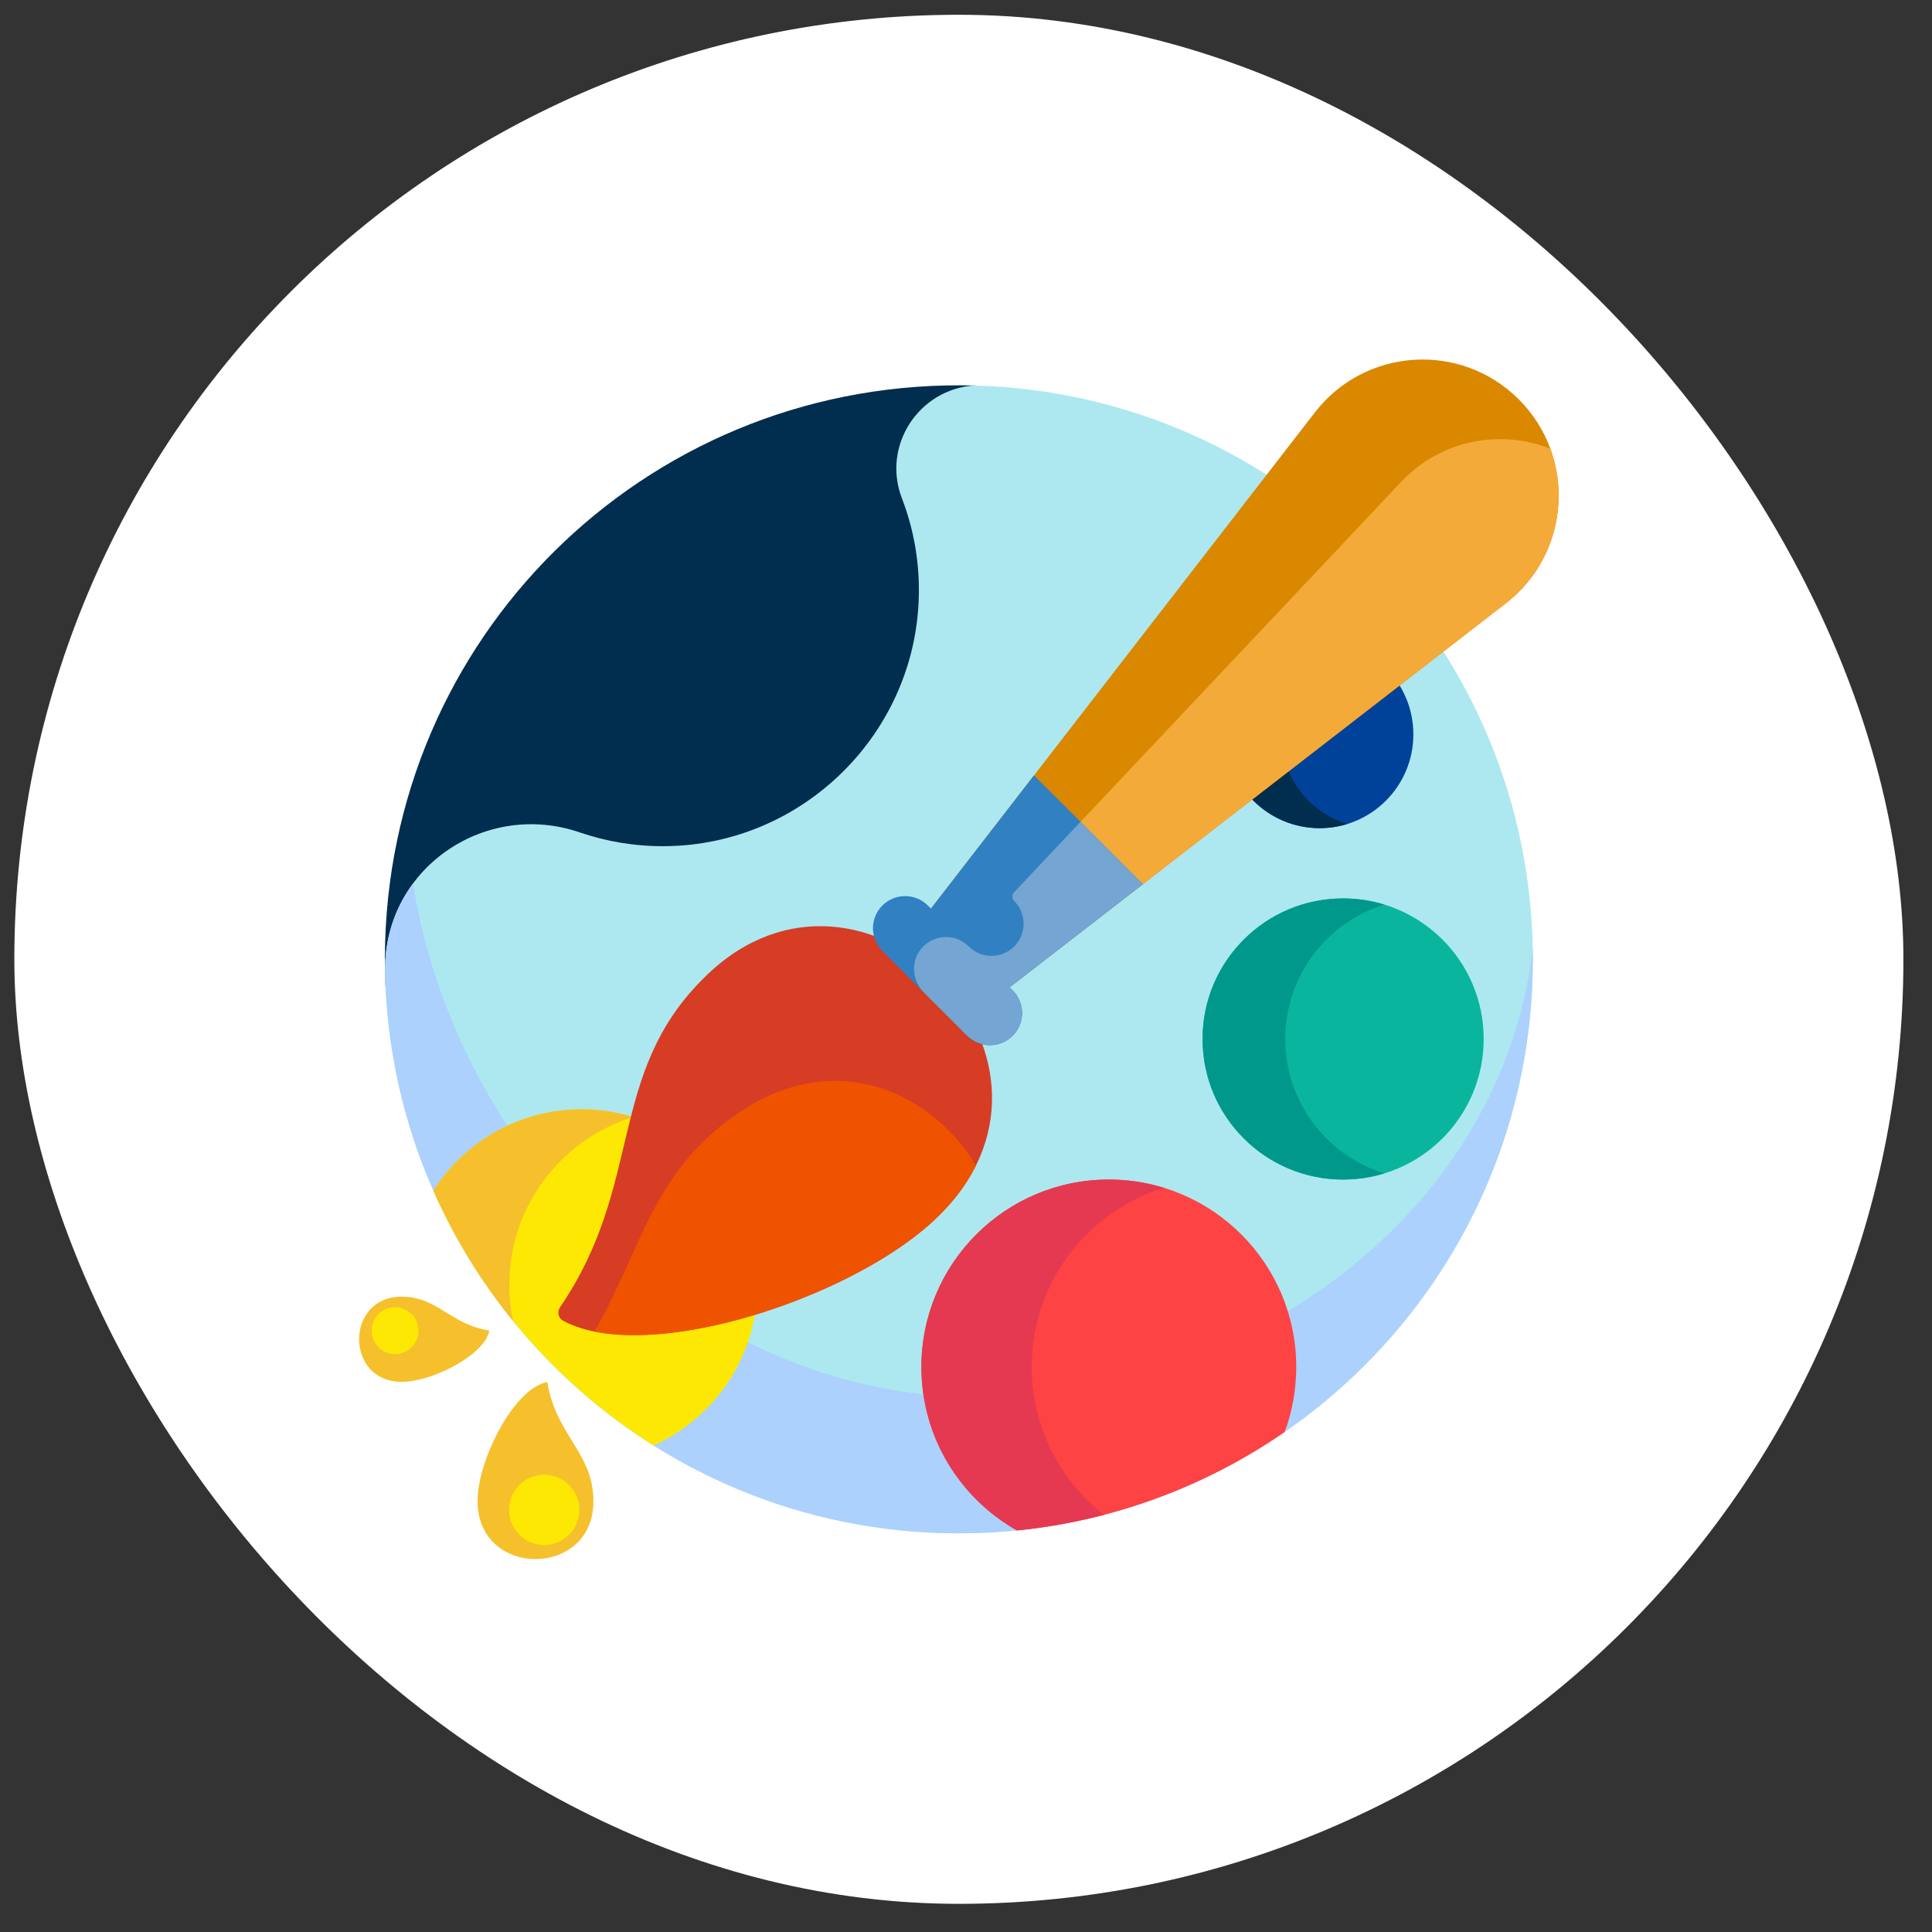
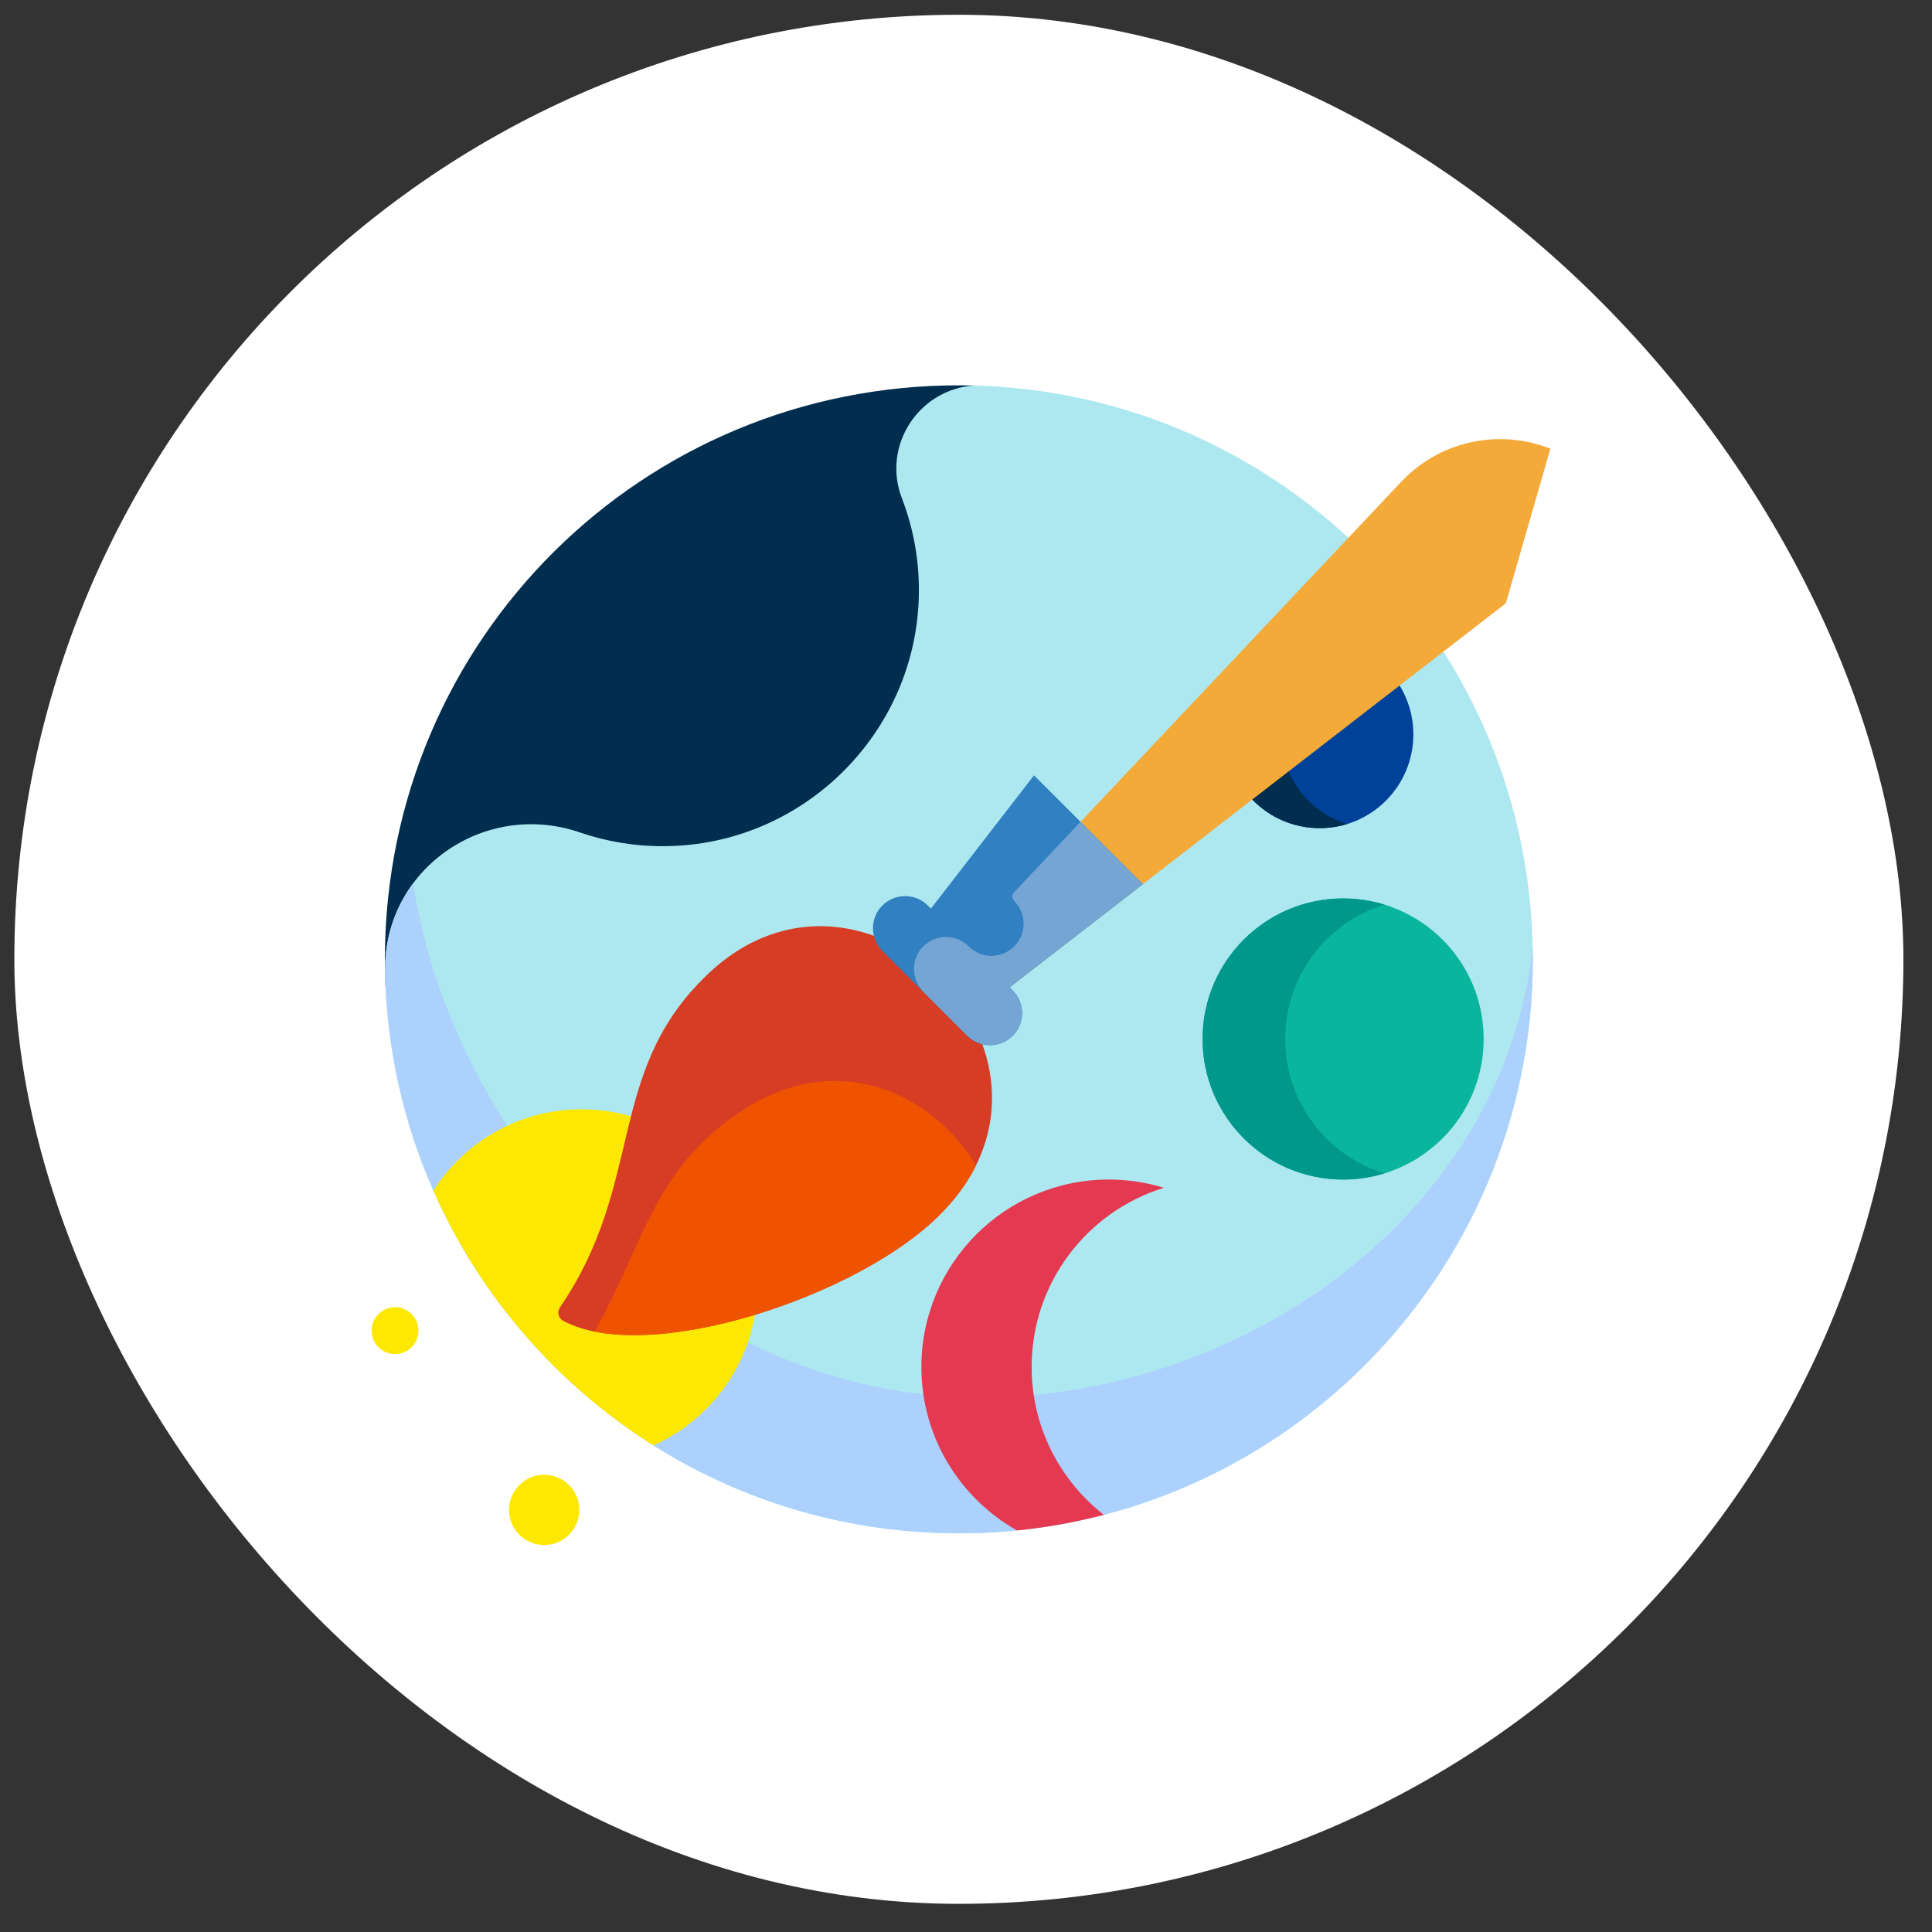
<svg xmlns="http://www.w3.org/2000/svg" width="45" height="45" viewBox="0 0 45 45" fill="none">
  <rect x="0" y="0" width="45" height="45" fill="#333333" stroke="none" />
  <rect x="0.334" y="0.344" width="44" height="44" rx="22" fill="white" />
  <path d="M22.38 8.975C22.483 8.975 22.586 8.977 22.689 8.979C23.034 8.988 25.223 9.859 25.227 10.721C25.227 10.758 24.026 24.2 11.822 24.143C11.182 24.14 10.552 24.095 9.936 24.006C9.409 23.93 9.003 23.495 8.979 22.963C8.969 22.736 8.964 22.508 8.965 22.281C8.999 14.88 14.979 8.95 22.38 8.975Z" fill="#012D4E" />
  <path d="M22.334 35.714C15.04 35.714 9.111 29.874 8.967 22.615C8.968 22.565 8.969 22.515 8.971 22.465C9.039 20.17 11.332 18.644 13.503 19.388C14.123 19.601 14.789 19.714 15.482 19.709C18.706 19.687 21.35 17.067 21.402 13.844C21.415 13.054 21.274 12.299 21.007 11.606C20.536 10.38 21.401 9.066 22.688 8.979C29.908 9.167 35.703 15.079 35.703 22.345C35.703 29.728 29.718 35.714 22.334 35.714Z" fill="#ADE8F0" />
  <path d="M35.701 22.078C35.703 22.166 35.703 22.255 35.703 22.345C35.703 29.728 29.718 35.714 22.334 35.714C15.04 35.714 9.111 29.874 8.967 22.615C8.968 22.565 8.969 22.515 8.971 22.465C8.992 21.744 9.233 21.099 9.621 20.576C10.633 26.957 16.159 32.549 22.825 32.549C28.957 32.549 34.994 28.301 35.701 22.078Z" fill="#ACD1FD" />
  <path d="M17.641 29.93C17.641 31.595 16.647 33.027 15.22 33.667C12.973 32.251 11.176 30.185 10.095 27.733C10.821 26.593 12.097 25.837 13.548 25.837C15.809 25.837 17.641 27.669 17.641 29.93Z" fill="#FDE803" />
-   <path d="M11.948 30.764C11.198 29.841 10.575 28.821 10.095 27.733C10.821 26.593 12.097 25.837 13.548 25.837C13.956 25.837 14.362 25.897 14.752 26.017C13.079 26.531 11.863 28.088 11.863 29.93C11.863 30.216 11.893 30.495 11.948 30.764ZM11.396 30.991C10.481 30.845 10.188 30.203 9.362 30.203C9.349 30.203 9.336 30.203 9.324 30.203C8.044 30.231 8.044 32.157 9.324 32.185C9.336 32.185 9.349 32.186 9.362 32.186C10.071 32.186 11.304 31.55 11.396 30.991ZM11.124 34.958C11.124 34.975 11.124 34.992 11.125 35.009C11.163 36.749 13.783 36.749 13.821 35.009C13.821 34.992 13.821 34.975 13.821 34.958C13.821 33.834 12.948 33.436 12.749 32.192C11.988 32.316 11.124 33.994 11.124 34.958Z" fill="#F5C02C" />
  <path d="M12.675 34.35C13.127 34.35 13.494 34.716 13.494 35.168C13.494 35.62 13.127 35.987 12.675 35.987C12.223 35.987 11.857 35.62 11.857 35.168C11.857 34.716 12.223 34.35 12.675 34.35ZM8.655 30.994C8.655 31.295 8.9 31.54 9.201 31.54C9.502 31.54 9.747 31.295 9.747 30.994C9.747 30.692 9.502 30.448 9.201 30.448C8.9 30.448 8.655 30.692 8.655 30.994Z" fill="#FDE803" />
-   <path d="M30.192 31.84C30.192 32.372 30.097 32.882 29.923 33.353C28.116 34.601 25.988 35.415 23.688 35.647C22.359 34.898 21.461 33.474 21.461 31.84C21.461 29.429 23.416 27.474 25.826 27.474C28.238 27.474 30.192 29.429 30.192 31.84Z" fill="#FD4343" />
  <path d="M24.029 31.84C24.029 33.239 24.688 34.485 25.712 35.284C25.047 35.457 24.371 35.578 23.688 35.647C22.359 34.898 21.461 33.474 21.461 31.84C21.461 29.429 23.416 27.474 25.826 27.474C26.273 27.474 26.705 27.541 27.11 27.666C25.326 28.214 24.029 29.875 24.029 31.84Z" fill="#E43950" />
  <path d="M31.284 20.926C33.092 20.926 34.558 22.392 34.558 24.2C34.558 26.008 33.092 27.474 31.284 27.474C29.476 27.474 28.01 26.008 28.01 24.2C28.01 22.392 29.476 20.926 31.284 20.926Z" fill="#0AB59E" />
  <path d="M32.247 27.33C31.935 27.426 31.61 27.474 31.284 27.474C29.476 27.474 28.01 26.008 28.01 24.2C28.01 22.392 29.476 20.926 31.284 20.926C31.619 20.926 31.942 20.976 32.247 21.07C30.909 21.481 29.936 22.727 29.936 24.2C29.936 25.673 30.909 26.919 32.247 27.33Z" fill="#01988C" />
  <path d="M30.738 14.923C31.943 14.923 32.92 15.9 32.92 17.106C32.92 18.311 31.943 19.289 30.738 19.289C29.532 19.289 28.555 18.311 28.555 17.106C28.555 15.9 29.532 14.923 30.738 14.923Z" fill="#00429A" />
  <path d="M31.38 19.193C31.172 19.256 30.955 19.289 30.738 19.289C29.532 19.289 28.555 18.311 28.555 17.106C28.555 15.9 29.532 14.923 30.738 14.923C30.961 14.923 31.177 14.957 31.38 15.019C30.487 15.293 29.839 16.124 29.839 17.106C29.839 18.088 30.487 18.919 31.38 19.193Z" fill="#012D4E" />
-   <path d="M22.004 24.166L20.513 22.675L30.627 9.605C31.796 8.094 34.025 7.952 35.376 9.303C36.726 10.654 36.585 12.883 35.074 14.052L22.004 24.166Z" fill="#D98800" />
-   <path d="M35.074 14.052L22.033 24.143L21.297 23.247L32.635 11.224C33.561 10.241 34.949 9.991 36.111 10.451C36.57 11.702 36.207 13.175 35.074 14.052Z" fill="#F4AA39" />
+   <path d="M35.074 14.052L22.033 24.143L21.297 23.247L32.635 11.224C33.561 10.241 34.949 9.991 36.111 10.451Z" fill="#F4AA39" />
  <path d="M13.117 30.764C13.004 30.703 12.971 30.556 13.043 30.45C15.006 27.581 14.124 25.048 16.371 22.802C16.406 22.767 16.441 22.732 16.477 22.698C20.107 19.223 25.456 24.572 21.98 28.201C21.946 28.237 21.912 28.272 21.876 28.307C19.978 30.206 15.084 31.819 13.117 30.764Z" fill="#D63D24" />
  <path d="M13.846 31.015C14.933 29.132 15.194 27.279 17.19 25.93C17.231 25.902 17.272 25.875 17.314 25.848C19.506 24.434 21.701 25.443 22.733 27.146C22.554 27.507 22.306 27.862 21.981 28.201C21.946 28.237 21.912 28.272 21.877 28.308C20.182 30.002 16.102 31.469 13.846 31.015Z" fill="#EF5300" />
  <path d="M23.587 23.067C23.88 23.36 23.88 23.834 23.587 24.126C23.295 24.419 22.821 24.419 22.529 24.126L20.552 22.15C20.26 21.858 20.26 21.384 20.552 21.091C20.845 20.799 21.319 20.799 21.611 21.091L21.683 21.163L24.084 18.059L26.62 20.594L23.516 22.996L23.587 23.067Z" fill="#3180C2" />
  <path d="M23.561 24.151C23.262 24.423 22.798 24.397 22.513 24.111L21.52 23.118C21.238 22.837 21.208 22.38 21.47 22.081C21.737 21.777 22.184 21.744 22.491 21.98L22.564 22.044C22.856 22.337 23.33 22.337 23.622 22.044C23.915 21.752 23.915 21.278 23.622 20.985C23.596 20.959 23.581 20.923 23.58 20.885C23.579 20.848 23.593 20.811 23.619 20.784L25.167 19.142L26.619 20.594L23.515 22.996L23.587 23.068C23.888 23.369 23.879 23.862 23.561 24.151Z" fill="#75A5D3" />
</svg>